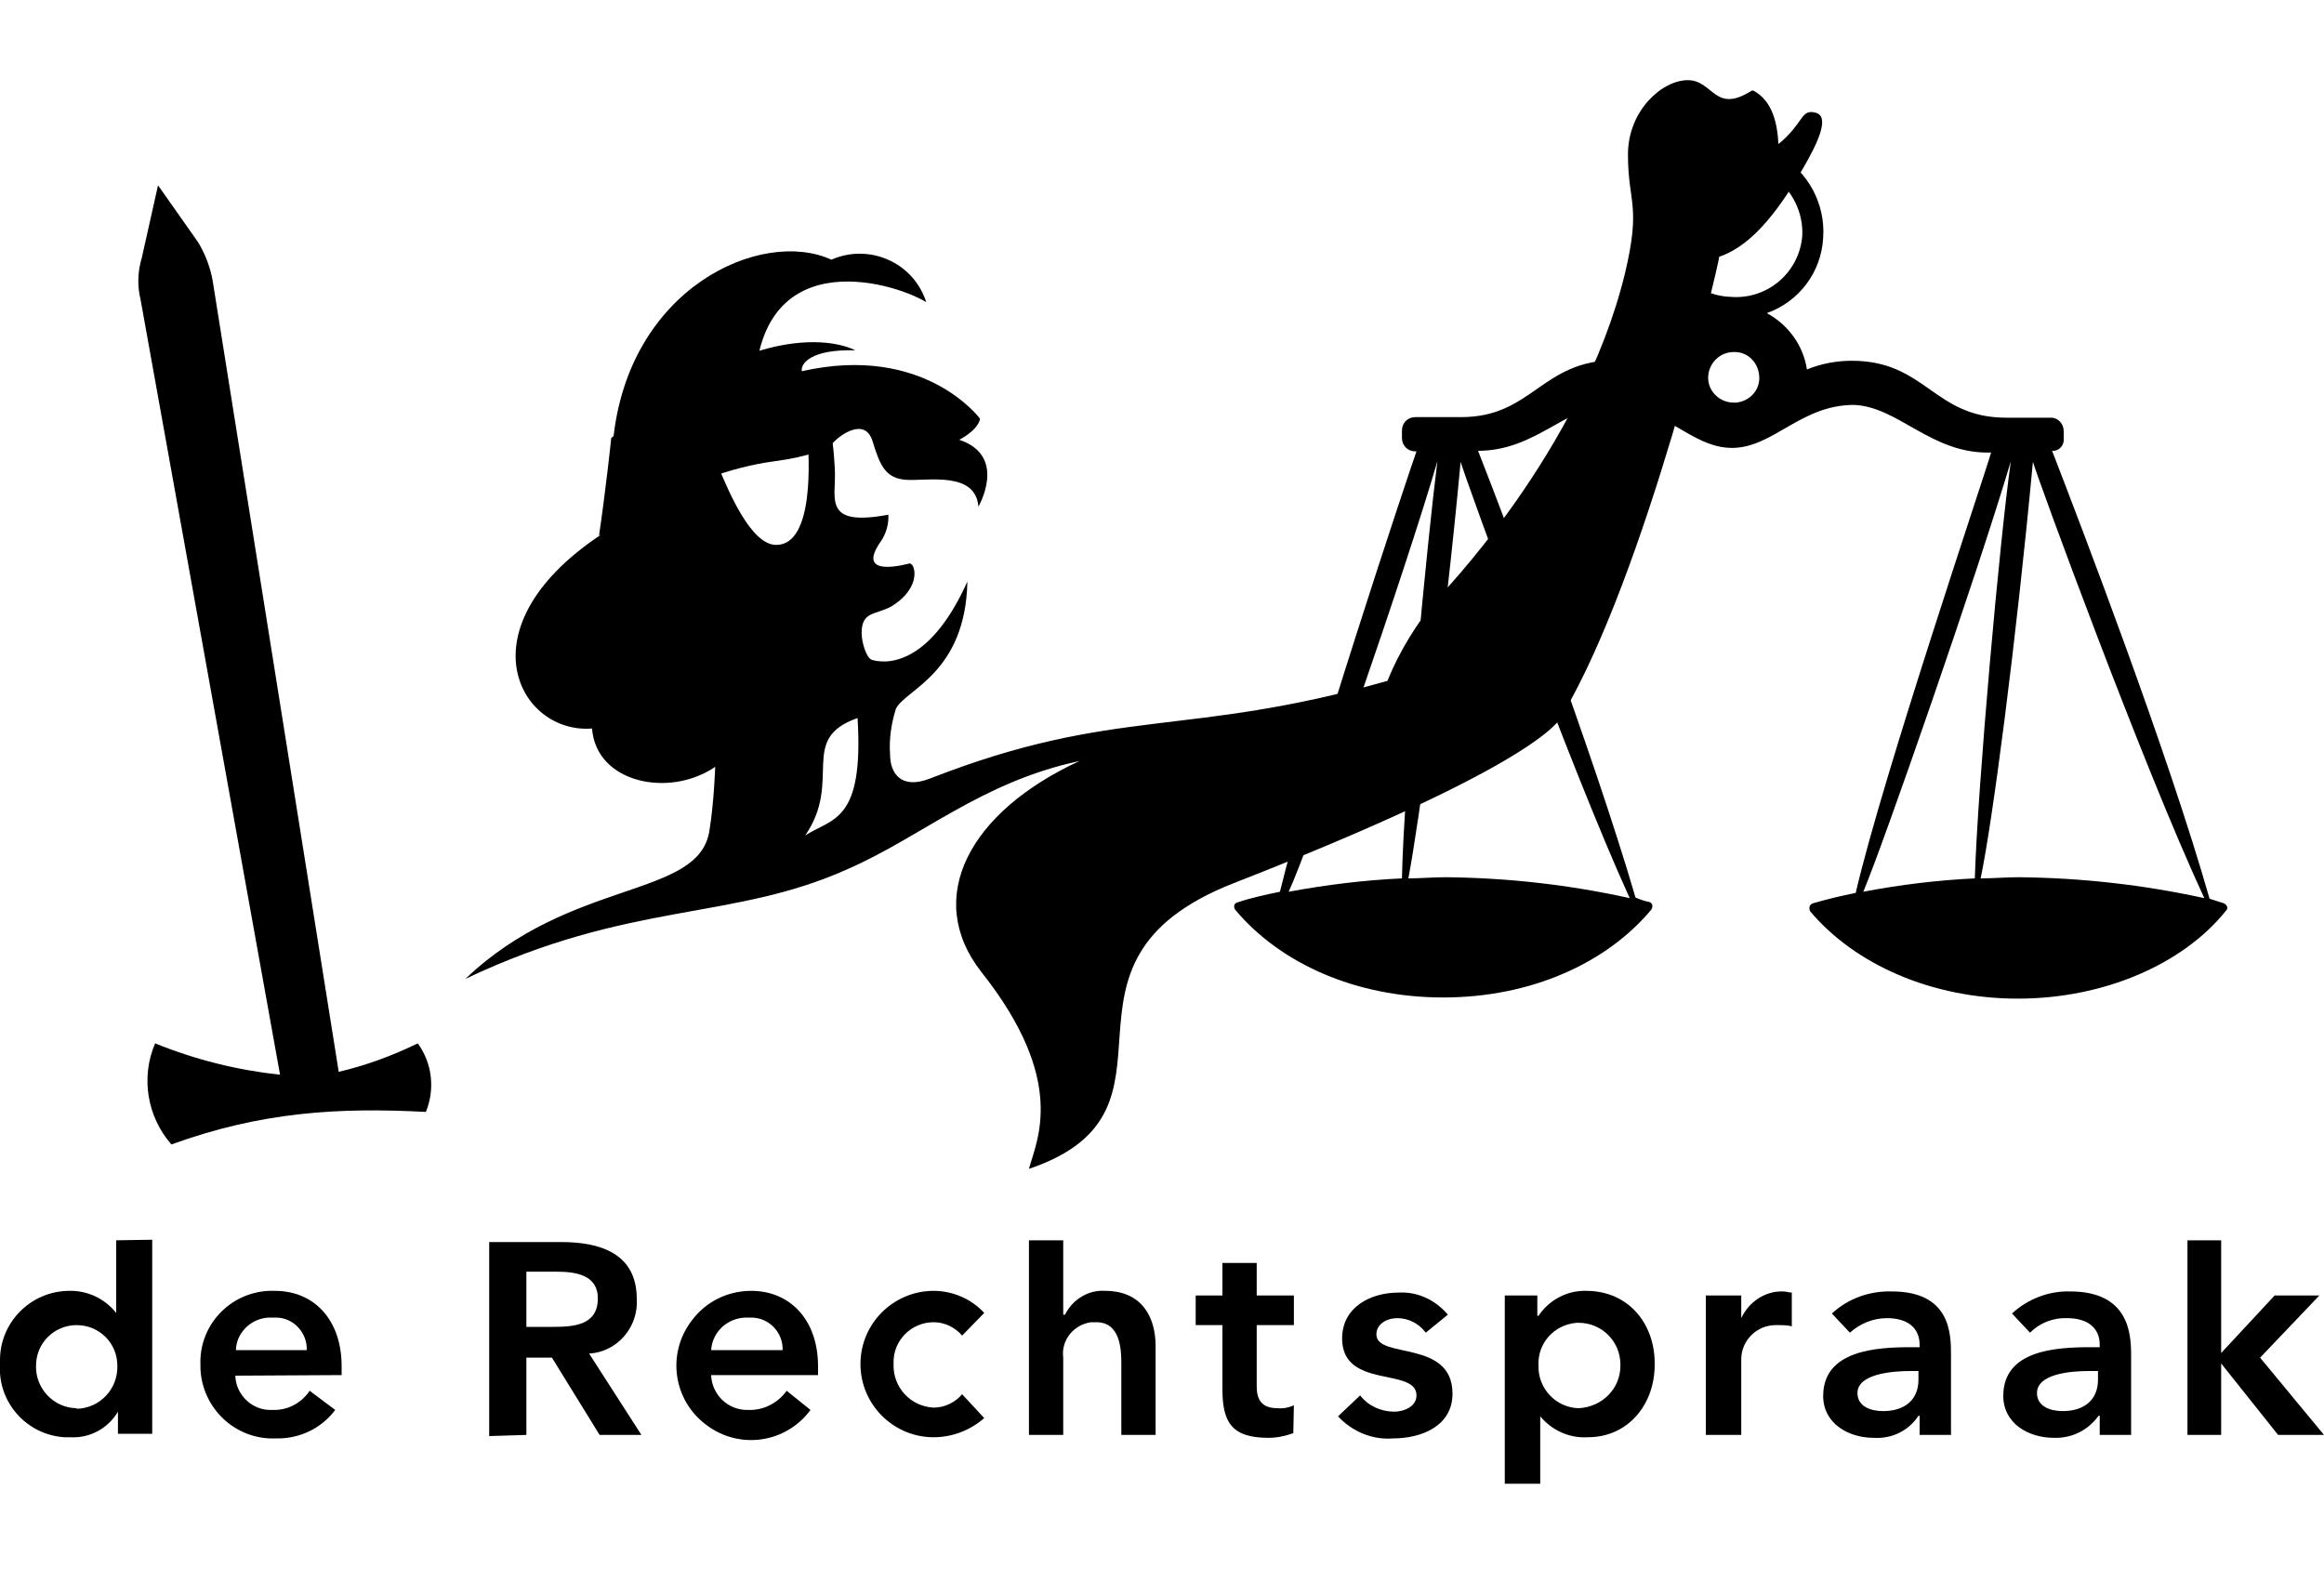
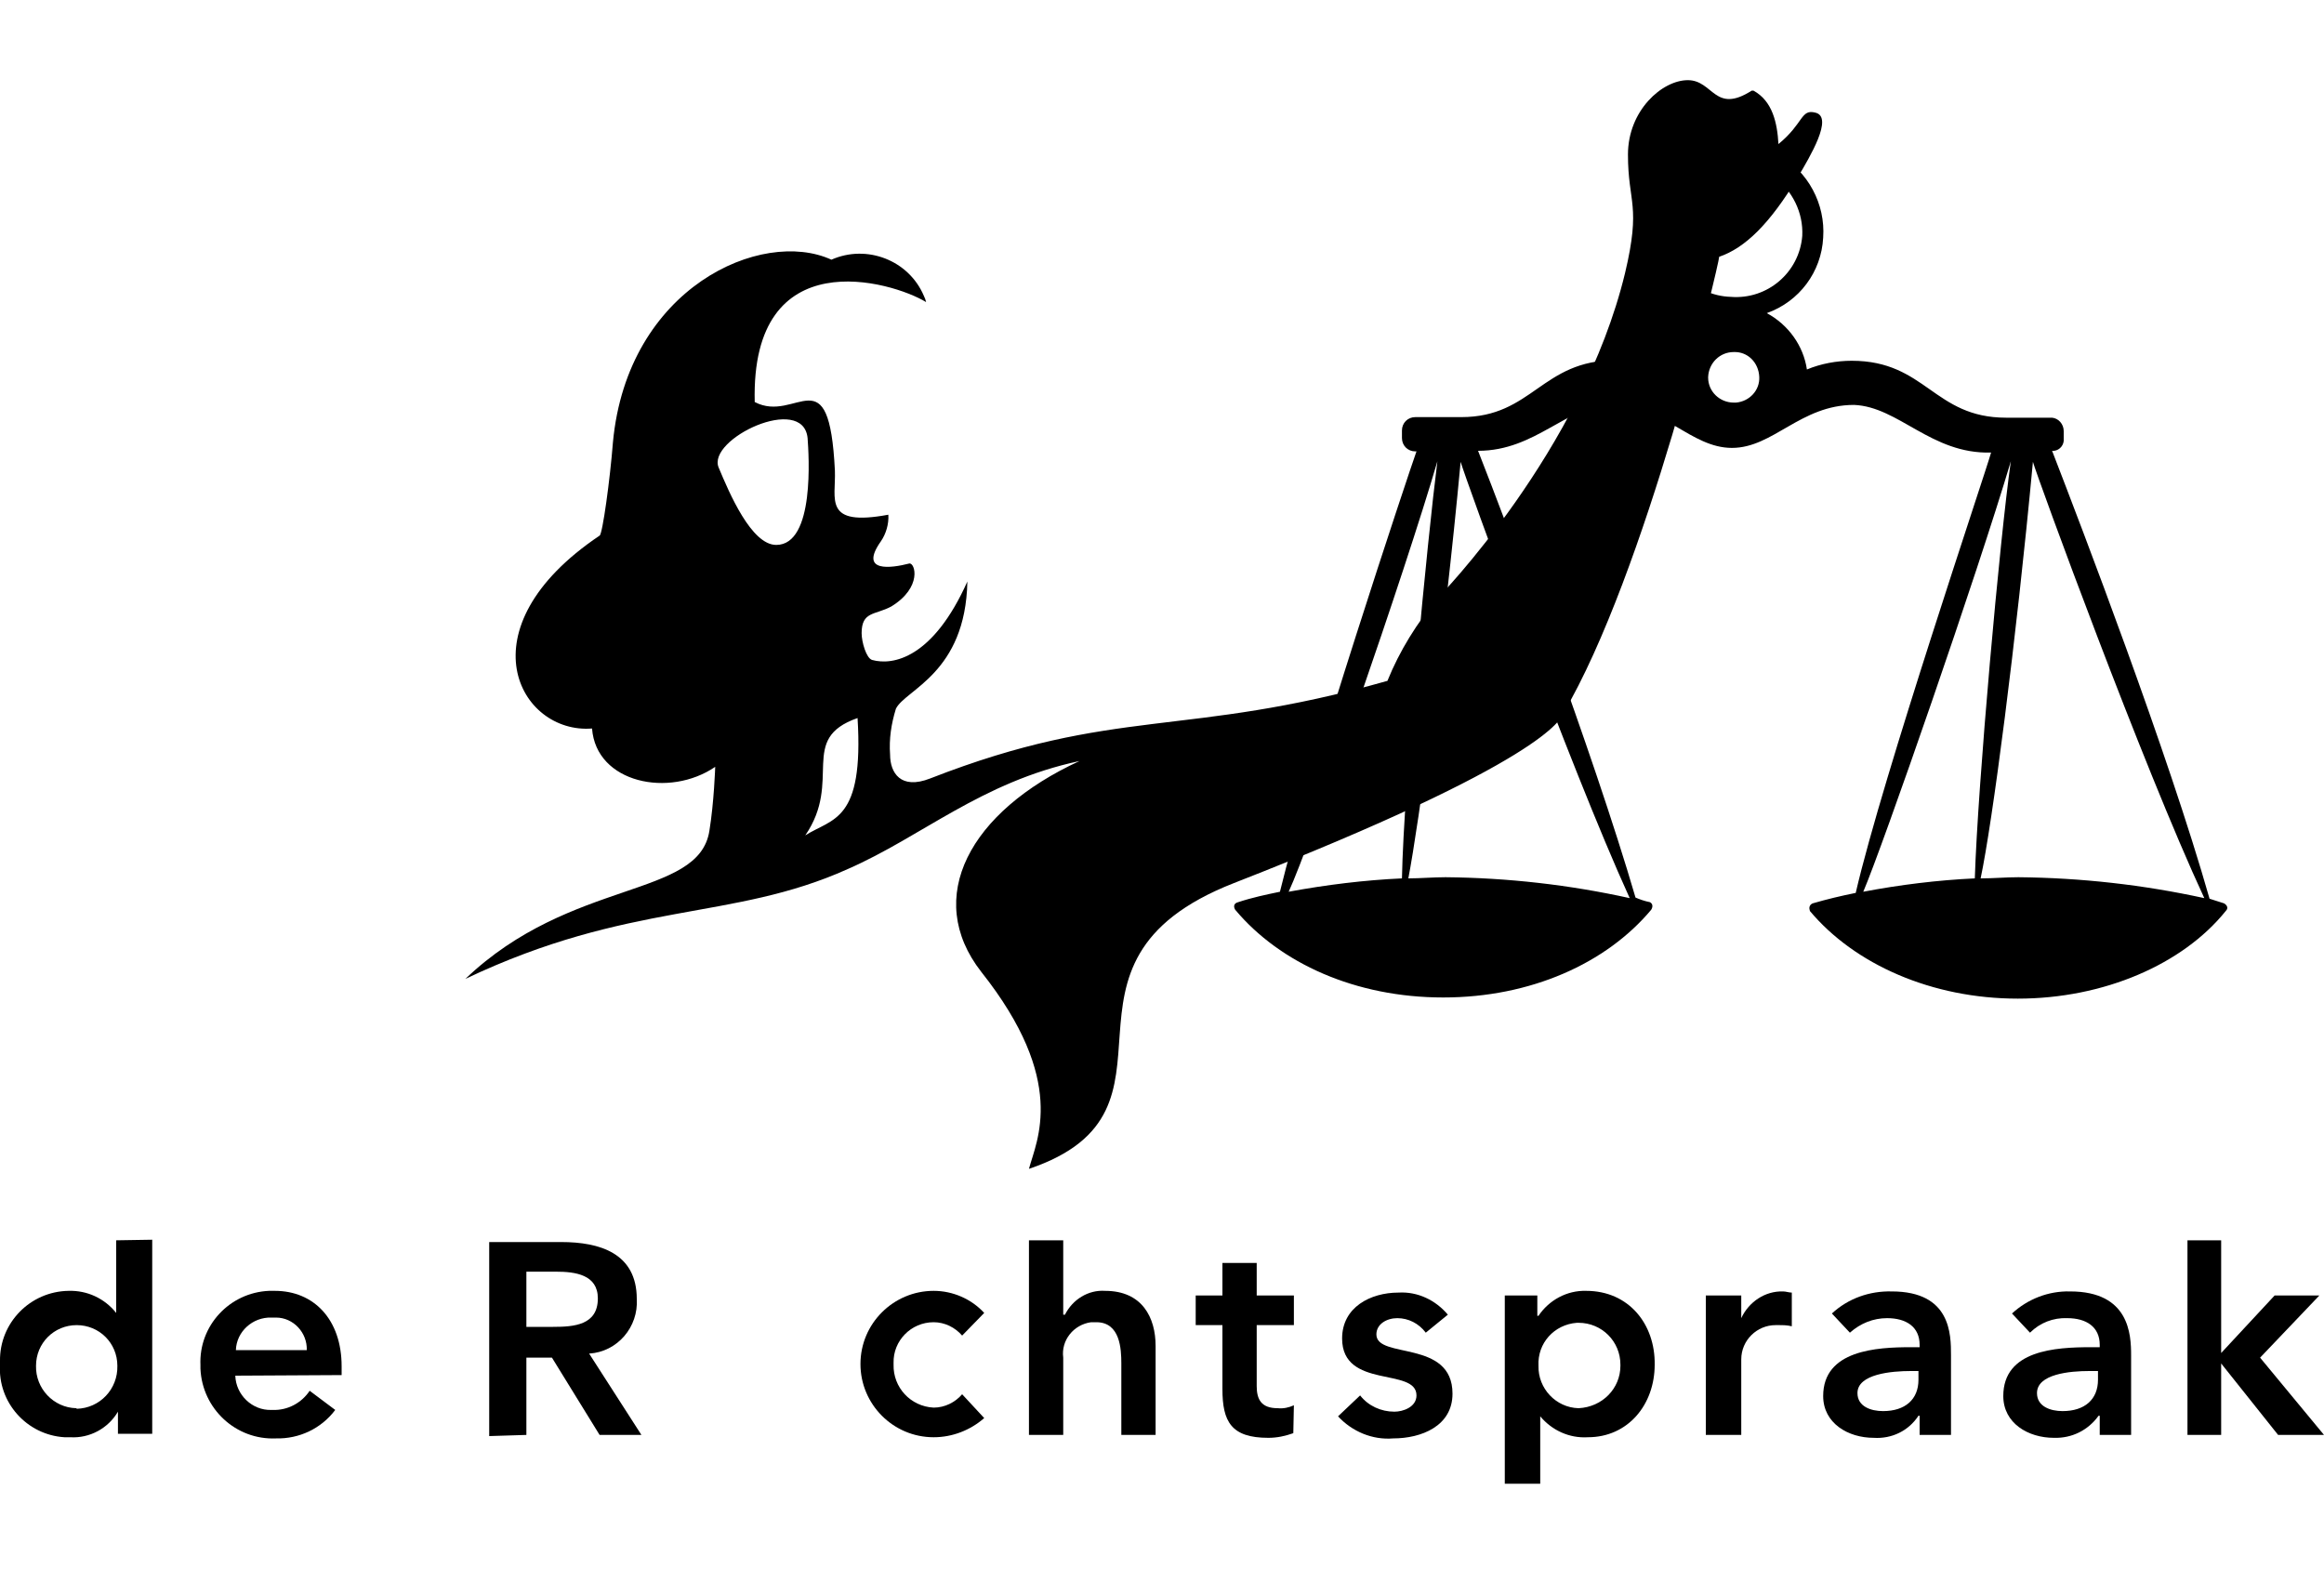
<svg xmlns="http://www.w3.org/2000/svg" version="1.1" id="Layer_1" x="0px" y="0px" viewBox="0 0 400 270" style="enable-background:new 0 0 400 270;" xml:space="preserve">
  <style type="text/css">
	.st0{fill-rule:evenodd;clip-rule:evenodd;}
	.st1{fill:#D35454;}
</style>
  <g id="SVB">
    <path d="M40.5,236.8L40.5,236.8c0.1,3.3,2.9,6,6.2,5.9c0.1,0,0.1,0,0.2,0c2.6,0.1,5-1.2,6.4-3.3l4.4,3.3c-2.4,3.2-6.2,5-10.2,4.9   c-6.9,0.3-12.7-5.1-13-12c0-0.2,0-0.4,0-0.6c-0.3-6.8,5-12.5,11.8-12.8c0.3,0,0.7,0,1,0c6.7,0,11.5,4.9,11.5,13v1.5L40.5,236.8z    M52.8,232.4L52.8,232.4c0.1-3-2.3-5.6-5.3-5.6c-0.3,0-0.5,0-0.8,0c-3.2-0.1-6,2.4-6.1,5.6H52.8z" />
-     <path d="M122.4,236.8L122.4,236.8c0.2,3.4,3,6,6.4,5.9c2.6,0.1,5.1-1.2,6.6-3.3l4.1,3.3c-4.2,5.7-12.2,6.9-17.9,2.6   c-5.7-4.2-6.9-12.2-2.6-17.9c2.4-3.3,6.2-5.2,10.3-5.2c6.6,0,11.5,4.9,11.5,13v1.5H122.4z M134.7,232.4L134.7,232.4   c0.1-3-2.3-5.6-5.4-5.6c-0.3,0-0.5,0-0.8,0c-3.2,0-5.9,2.4-6.1,5.6H134.7z" />
    <path d="M165.6,229.9L165.6,229.9c-1.2-1.4-3-2.3-4.9-2.3c-3.9,0-7,3.2-6.9,7c0,0.1,0,0.2,0,0.3c-0.1,3.9,2.9,7.2,6.9,7.4   c0,0,0,0,0,0c1.9,0,3.7-0.9,4.9-2.3l3.8,4.1c-2.4,2.1-5.5,3.3-8.7,3.3c-7,0-12.6-5.7-12.6-12.6c0-7,5.7-12.6,12.6-12.6c0,0,0,0,0,0   c3.3,0,6.5,1.4,8.7,3.8L165.6,229.9z" />
    <path d="M245.4,229.4L245.4,229.4c-1.2-1.6-3-2.5-4.9-2.5c-1.8,0-3.6,1-3.6,2.8c0,4.3,13.1,0.8,13.1,10.2c0,5.6-5.4,7.7-10.2,7.7   c-3.6,0.3-7.1-1.2-9.5-3.8l3.8-3.6c1.4,1.8,3.6,2.8,5.9,2.8c1.5,0,3.8-0.8,3.8-2.8c0-4.9-12.8-1-12.8-9.8c0-5.4,4.9-7.9,9.7-7.9   c3.3-0.2,6.4,1.3,8.5,3.8L245.4,229.4z" />
    <path d="M330.4,243.7h-0.2c-1.7,2.6-4.6,4-7.7,3.8c-4.4,0-8.7-2.5-8.7-7.2c0-7.9,9.2-8.4,15.1-8.4h1.5v-0.4c0-3.1-2.3-4.6-5.6-4.6   c-2.4,0-4.6,0.9-6.4,2.5l-3.1-3.3c2.8-2.6,6.5-3.9,10.3-3.8c10.2,0,10.2,7.4,10.2,11V247h-5.4V243.7z M330.2,236h-1.3   c-3.3,0-9.2,0.5-9.2,3.8c0,2.3,2.3,3.1,4.4,3.1c3.8,0,6.1-2,6.1-5.4V236z" />
    <path d="M361.4,243.7h-0.2c-1.8,2.5-4.6,3.9-7.7,3.8c-4.4,0-8.7-2.5-8.7-7.2c0-7.9,9-8.4,15.1-8.4h1.5v-0.4c0-3.1-2.3-4.6-5.6-4.6   c-2.4-0.1-4.7,0.8-6.4,2.5l-3.1-3.3c2.7-2.5,6.3-3.9,10-3.8c10.2,0,10.5,7.4,10.5,11V247h-5.4L361.4,243.7z M361.1,236h-1.5   c-3.3,0-9,0.5-9,3.8c0,2.3,2.3,3.1,4.4,3.1c3.8,0,6.1-2,6.1-5.4V236z" />
    <path d="M20,213.5L20,213.5V226c-2-2.5-5-3.9-8.2-3.8c-6.6,0.1-11.9,5.5-11.8,12.1c0,0.2,0,0.4,0,0.6c-0.4,6.5,4.6,12.1,11.1,12.5   c0.3,0,0.6,0,1,0c3.3,0.2,6.5-1.5,8.2-4.4v3.8h5.9v-33.4L20,213.5z M13.1,242.4L13.1,242.4c-3.9-0.1-7-3.4-6.9-7.3c0,0,0,0,0,0   c0-3.9,3.1-7,7-7c3.9,0,7,3.1,7,7c0.1,4-3,7.3-7,7.4C13.2,242.4,13.1,242.4,13.1,242.4L13.1,242.4z" />
    <path d="M190.2,222.2L190.2,222.2c-2.9-0.2-5.6,1.5-6.9,4.1H183v-12.8h-5.9V247h5.9v-13.3c-0.4-3,1.8-5.7,4.8-6.1   c0.3,0,0.6,0,0.9,0c4.1,0,4.3,4.6,4.3,7.1V247h5.9v-15.3C198.9,226.8,196.6,222.2,190.2,222.2z" />
    <polygon points="389,233.7 389,233.7 399.2,223 391.5,223 382.3,232.9 382.3,213.5 376.5,213.5 376.5,247 382.3,247 382.3,234.7    392.1,247 400,247  " />
    <path d="M273,222.2L273,222.2c-3.3-0.1-6.4,1.6-8.2,4.3h-0.2V223H259v32.4h6.1v-11.6c2,2.4,5,3.8,8.2,3.6c6.9,0,11.5-5.6,11.5-12.5   C284.9,228,280.4,222.2,273,222.2z M271.7,242.4L271.7,242.4c-3.9-0.1-7-3.4-6.9-7.3c0,0,0,0,0,0c-0.2-3.9,2.7-7.1,6.6-7.4   c0.1,0,0.2,0,0.3,0c4,0,7.2,3.2,7.2,7.2c0,0.1,0,0.1,0,0.2C278.9,239,275.8,242.2,271.7,242.4L271.7,242.4z" />
    <path d="M90.6,247L90.6,247v-13.3H95l8.2,13.3h7.2l-9-14c4.9-0.3,8.5-4.6,8.2-9.4c0,0,0,0,0,0c0-7.9-6.4-9.8-13-9.8H84.2v33.4   L90.6,247z M90.6,218.9h5.1c3.3,0,7.2,0.5,7.2,4.6c0,4.6-4.1,4.9-7.7,4.9h-4.6V218.9z" />
    <path d="M222.7,241.9L222.7,241.9c-0.9,0.4-1.8,0.6-2.8,0.5c-2.8,0-3.6-1.5-3.6-3.8v-10.5h6.4V223h-6.4v-5.6h-5.9v5.6h-4.6v5.1h4.6   v11c0,5.6,1.5,8.4,7.9,8.4c1.5,0,2.9-0.3,4.3-0.8L222.7,241.9z" />
    <path d="M308.4,222.5L308.4,222.5c-0.5,0-1-0.2-1.5-0.2c-3.1-0.1-5.9,1.8-7.2,4.6V223h-6.1v24h6.1v-13c0-3.3,2.7-5.9,5.9-5.9   c0.2,0,0.3,0,0.5,0c0.8,0,1.5,0,2.3,0.2V222.5z" />
-     <path d="M71.9,179.6L71.9,179.6c-4.3,2.1-8.9,3.8-13.6,4.9L36.6,48.3c-0.4-2.3-1.3-4.6-2.5-6.6l-6.9-9.8l-2.8,12.5   c-0.7,2.3-0.8,4.8-0.2,7.2L48.2,185c-7.4-0.8-14.6-2.6-21.5-5.4c-2.5,5.8-1.4,12.6,2.8,17.4c15.4-5.6,28.7-6.4,43.8-5.6   C74.9,187.5,74.4,183,71.9,179.6z" />
    <path d="M269,122.9L269,122.9c-0.3,0.8-3.1,8.2-56.6,29.1c-35.3,13.8-5.4,39.1-35.3,49.2c1.3-4.9,6.7-15.1-8.2-33.9   c-10-12.8-2-27.6,16.9-36.3c-16.9,3.6-27.1,13-39.9,18.6c-20,9-37.4,5.4-65.8,18.9c18.2-17.4,40.2-13.8,42-25.5c0.8-4.9,1-11,1-11   c-7.9,5.4-20.5,2.8-21.2-6.6c-12.5,1-22.5-17.2,1.3-33.2c0.5-0.2,1.8-9.7,2.3-16.1c2.5-26.6,25.6-36.9,37.6-31.4   c6.1-2.7,13.3,0.1,15.9,6.2c0.2,0.4,0.3,0.7,0.4,1.1c-5.9-3.6-30.2-10.7-29.5,17.2c7.2,3.8,12.8-8.4,13.8,11.8   c0.2,4.9-2.1,9.7,9.2,7.6c0.1,1.6-0.4,3.3-1.3,4.6c-3.8,5.4,1.8,4.6,4.9,3.8c1-0.2,2.3,4.1-3.1,7.4c-2.8,1.5-5.1,0.8-5.1,4.6   c0,1.5,0.8,4.3,1.8,4.6c3.6,1,10.5-0.3,16.4-13.5c-0.3,15.8-10.7,18.6-12.3,21.9c-0.8,2.6-1.2,5.2-1,7.9c0,3.1,1.8,6.1,6.9,4.1   c32-12.5,43.8-6.9,78.7-16.8c2.1-5.2,5.1-10,8.7-14.3c0,0,24.8-25.3,32.2-55.9c2.8-11.8,0.5-12,0.5-20.4c0-7.6,5.9-12.8,10.3-12.8   s4.6,5.9,11,1.8h0.3c3.3,1.8,4.1,5.6,4.3,9.2c4.4-3.6,3.8-6.1,6.4-5.4c3.1,0.8-1,7.6-3,11c-4.9,8.2-9.2,12.3-13.6,13.8   C295.9,45.3,283.3,98.7,269,122.9z M133.6,93.8L133.6,93.8c6.7,0,5.6-15.6,5.4-18.4c-0.8-7.7-17.4,0.2-15.3,5.1   C125.5,84.8,129.3,93.8,133.6,93.8z M147.6,123.6L147.6,123.6c-10.3,3.6-2.5,10.7-9,20.2C143.3,140.8,148.7,141.5,147.6,123.6z" />
-     <path d="M103.1,92.2L103.1,92.2c0,0,14.3-10.7,30.2-12.8c5.9-0.8,9-2,10.5-3.6c0.8-0.8,5.1-4.1,6.4,0.2c1.3,4.3,2.3,6.4,5.9,6.6   c3.6,0.2,11.8-1.5,12.3,4.6c0,0,5.1-8.7-3.3-11.5c0,0,3.1-1.5,3.6-3.6c0,0-9.5-13-30.7-8.2c-0.2-1.3,1.5-3.8,9.2-3.6   c0,0-14.3-8.2-42,15.1C105.2,75.6,104.2,84.8,103.1,92.2z" />
    <path d="M241.3,151.2L241.3,151.2c-6.5,0.3-13,1.1-19.5,2.3c3.6-7.7,20-54.9,25.6-74.1C245.7,92.7,241.6,135.1,241.3,151.2z    M242.4,151.2L242.4,151.2c1.8-9.4,6.1-40.6,9-71.7c0.8,2.8,18.7,52.3,29.1,75.1c-10.4-2.3-21-3.5-31.7-3.6   C246.7,151,244.4,151.2,242.4,151.2z M342.7,77.9L342.7,77.9c-1,3.6-18.7,55.9-23.3,75.8c-2.5,0.5-5,1.1-7.4,1.8   c-0.5,0.2-0.7,0.7-0.5,1.2c0,0,0,0.1,0,0.1c7.7,9.2,21,15.1,35.8,15.1s28.4-5.9,35.8-15.1c0.5-0.5,0.2-1-0.3-1.3l-2.5-0.8   c-7.2-25.3-22-63.9-27.1-77.1c1,0.1,1.9-0.7,2-1.7c0-0.1,0-0.2,0-0.4v-1.3c0-1.2-0.9-2.2-2-2.3h-7.9c-12.5,0-13.8-9.8-26.6-9.8   c-2.6,0-5.3,0.5-7.7,1.5c-0.6-4.1-3.2-7.7-6.9-9.7c5.6-2,9.4-7.1,9.7-13c0.4-5.8-2.6-11.4-7.7-14.3c0,1.3-0.3,2.6-0.8,3.8   c3.2,2.4,5.1,6.2,4.9,10.2c-0.5,6.3-6,11-12.3,10.5c-6.3-0.2-11.2-5.4-11-11.7c0.1-3.9,2.2-7.4,5.5-9.4c-0.6-1.1-1.4-2.2-2.3-3   c-3.9,2.7-6.5,7-6.9,11.7c-0.3,6.5,3.5,12.5,9.5,15.1c-3.9,1.8-6.5,5.5-6.9,9.7c-2.4-1.1-5-1.6-7.7-1.5c-12.8,0-14.3,9.8-26.6,9.8   h-7.9c-1.3,0-2.3,1-2.3,2.3c0,0,0,0,0,0v1.3c0,1.3,1,2.3,2.3,2.3l0,0h0.2c-1.3,3.6-18.7,55.9-23.5,75.8c-2.4,0.5-4.8,1-7.2,1.8   c-0.8,0.2-0.8,0.8-0.5,1.3c7.7,9.2,20.7,15.1,35.8,15.1s28.1-5.9,35.8-15.1c0.3-0.5,0.3-1-0.2-1.3c-1-0.2-1.8-0.5-2.5-0.8   c-7.4-25.3-22-63.9-27.1-76.9c10,0,15.3-7.9,23-7.9c8.9,0,13.6,7.4,20.7,7.4s11.8-7.4,21-7.4C326.8,70,332.4,78.2,342.7,77.9z    M339.9,151.2L339.9,151.2c-6.4,0.3-12.9,1.1-19.2,2.3c3.3-7.7,19.7-54.9,25.4-74.1C344.2,92.7,340.4,135.1,339.9,151.2z    M340.9,151.2L340.9,151.2c2-9.4,6.1-40.6,9-71.7c0.8,2.8,18.9,52.3,29.5,75.1c-10.5-2.3-21.2-3.5-32-3.6   C345.2,151,343.2,151.2,340.9,151.2z M302.8,64.9L302.8,64.9c0.1,2.3-1.7,4.2-4,4.4c-0.1,0-0.3,0-0.4,0c-2.4,0-4.4-1.9-4.4-4.3   c0,0,0,0,0-0.1c0.1-2.4,2-4.3,4.4-4.3C300.8,60.5,302.7,62.4,302.8,64.9C302.8,64.8,302.8,64.9,302.8,64.9L302.8,64.9z" />
  </g>
</svg>